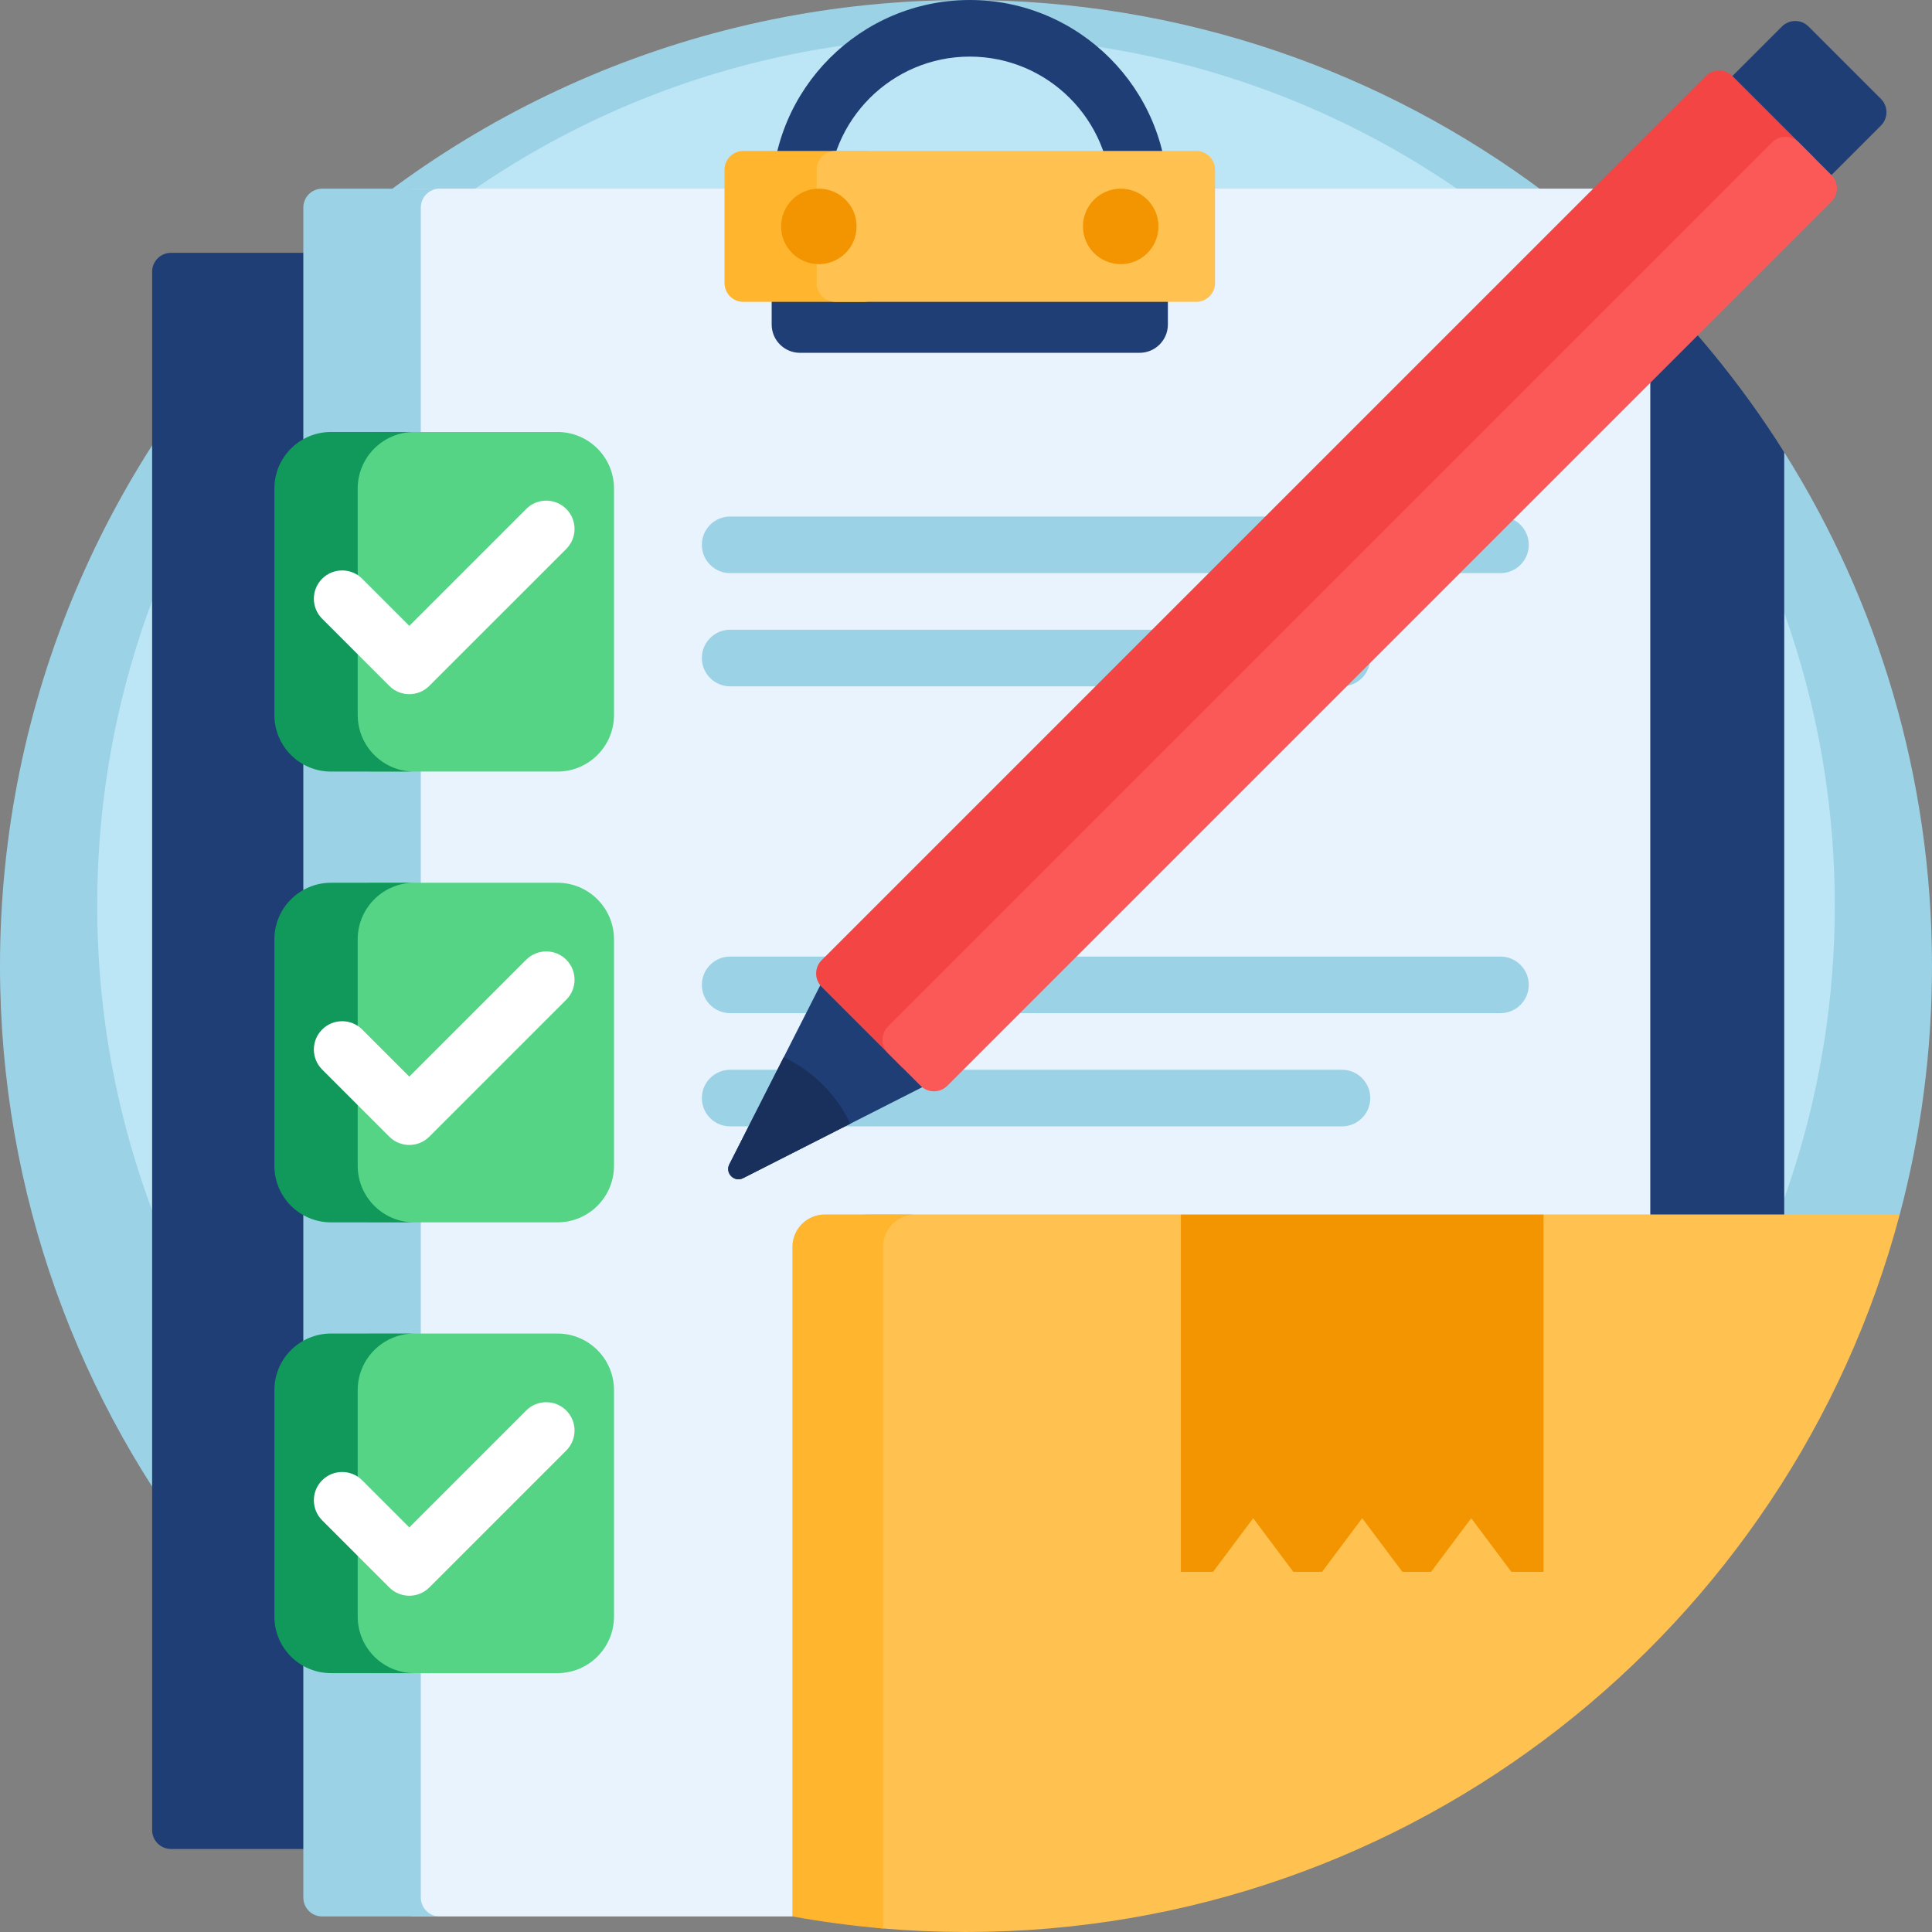
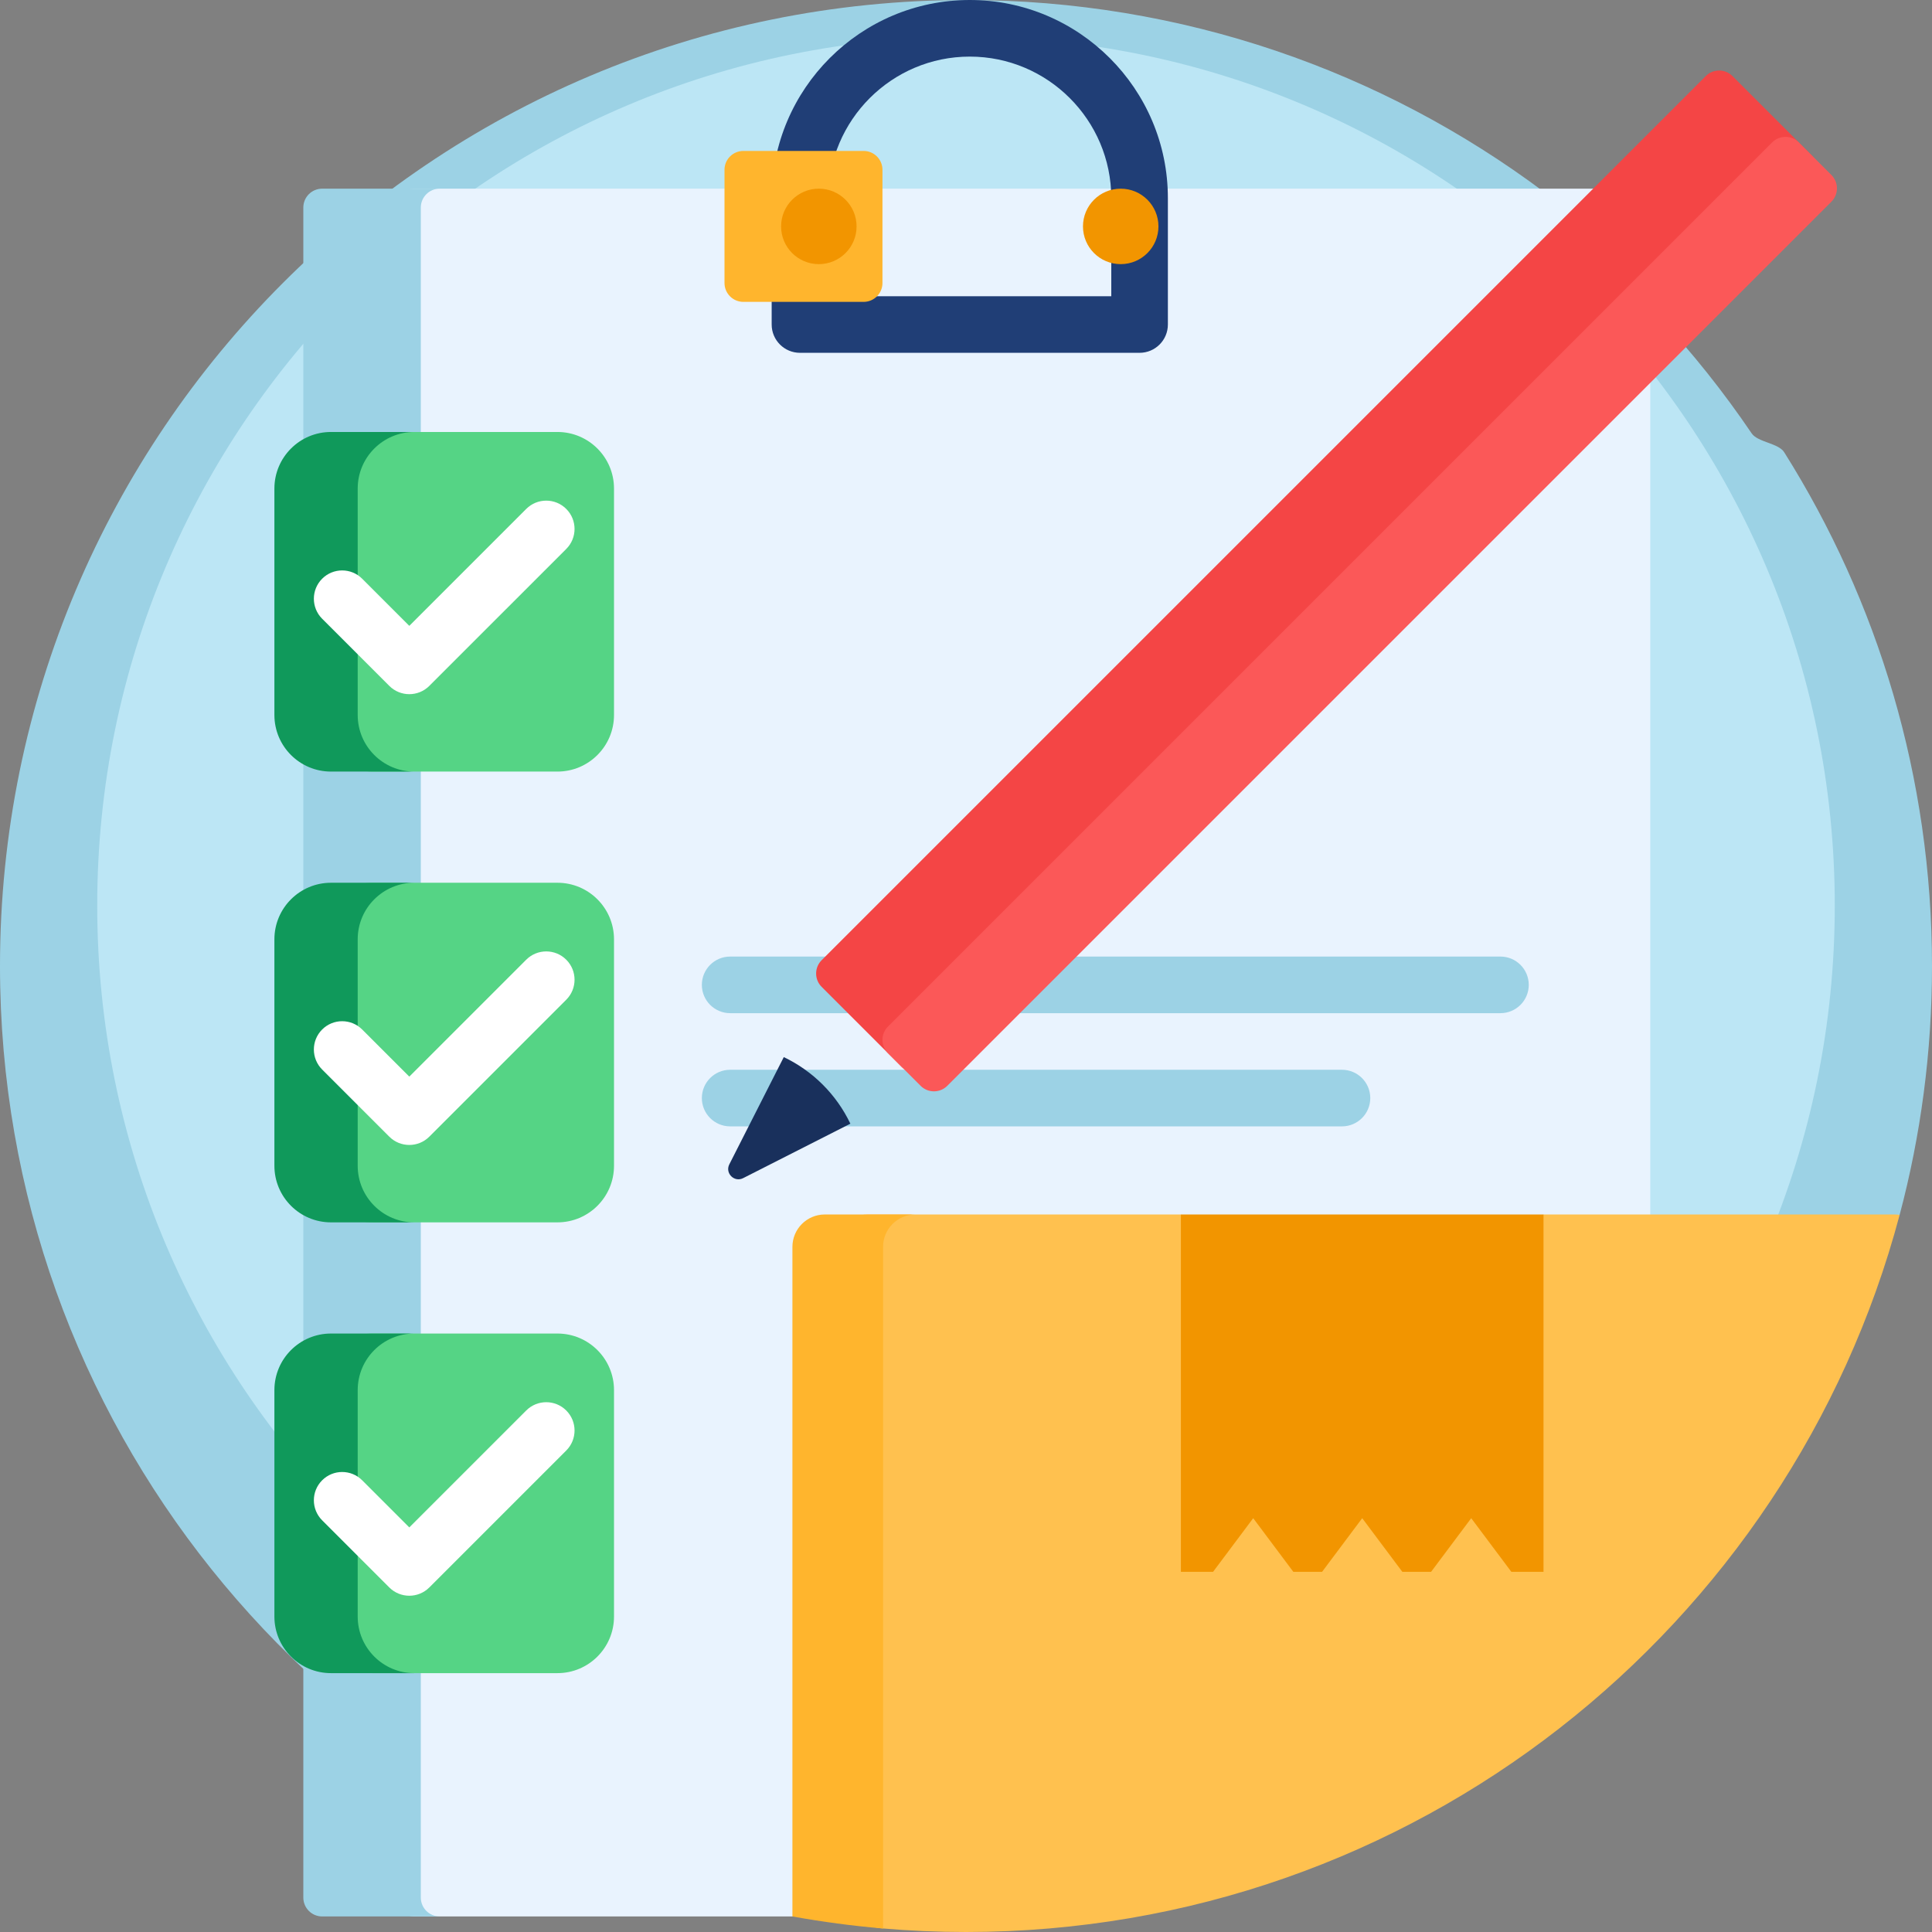
<svg xmlns="http://www.w3.org/2000/svg" version="1.1" width="512" height="512" x="0" y="0" viewBox="0 0 512 512" style="enable-background:new 0 0 512 512" xml:space="preserve" class="">
  <rect x="0" y="0" width="512" height="512" fill="#808080" stroke="none" />
  <g>
    <g>
      <path d="m512 256c0 22.802-2.981 44.909-8.575 65.95-.077.289-2.809.427-2.935.71-2.187 4.883-8.75 9.011-10.383 13.872-34.065 101.381-121.249 165.447-234.107 165.447-20.431 0-40.303 7.628-59.35 3.106-112.766-26.769-196.65-128.131-196.65-249.085 0-141.385 114.615-256 256-256 57.438 0 110.457 18.916 153.169 50.858 1.746 1.306-.398 4.902 1.313 6.251 20.732 16.343 38.876 35.822 53.717 57.721 1.63 2.405 7.092 2.57 8.641 5.033 24.81 39.432 39.16 86.109 39.16 136.137z" fill="#9cd2e5" data-original="#9cd2e5" class="" />
      <path d="m486.234 240c0 127.155-103.079 230.234-230.234 230.234s-230.234-103.079-230.234-230.234 103.079-230.234 230.234-230.234 230.234 103.079 230.234 230.234z" fill="#bce6f5" data-original="#bce6f5" class="" />
-       <path d="m177.489 490h-132.17c-2.761 0-5-2.239-5-5v-413c0-2.761 2.239-5 5-5h174.681v380.489c0 23.478-19.033 42.511-42.511 42.511zm295.351-160.913v-209.224c-11.521-18.313-25.299-35.064-40.942-49.863h-138.738v301.597h137.17c23.478 0 42.51-19.032 42.51-42.51z" fill="#203e76" data-original="#203e76" class="" />
      <path d="m437.34 370h-170.553v137.878h-156.993c-2.761 0-5-2.239-5-5v-447.878c0-2.761 2.239-5 5-5h327.546z" fill="#e9f3fe" data-original="#e9f3fe" />
      <path d="m116.521 507.878h-31.138c-2.761 0-5-2.239-5-5v-447.878c0-2.761 2.239-5 5-5h31.138c-2.761 0-5 2.239-5 5v447.878c0 2.762 2.239 5 5 5z" fill="#9cd2e5" data-original="#9cd2e5" />
      <path d="m257 0c-28.949 0-52.5 23.551-52.5 52.5v33.5c0 4.142 3.358 7.5 7.5 7.5h90c4.142 0 7.5-3.358 7.5-7.5v-33.5c0-28.949-23.551-52.5-52.5-52.5zm37.5 78.5h-75v-26c0-20.678 16.822-37.5 37.5-37.5s37.5 16.822 37.5 37.5z" fill="#203e76" data-original="#203e76" class="" />
      <path d="m192 75v-30c0-2.761 2.239-5 5-5h31.862c2.761 0 5 2.239 5 5v30c0 2.761-2.239 5-5 5h-31.862c-2.761 0-5-2.239-5-5z" fill="#ffb52d" data-original="#ffb52d" class="" />
-       <path d="m216.404 75v-30c0-2.761 2.239-5 5-5h95.596c2.761 0 5 2.239 5 5v30c0 2.761-2.239 5-5 5h-95.596c-2.761 0-5-2.239-5-5z" fill="#ffc14f" data-original="#ffc14f" class="" />
      <path d="m503.424 321.95c-29.091 109.424-128.842 190.05-247.424 190.05-7.492 0-14.908-.322-22.237-.953-7.785-.67-13.763-7.19-13.763-15.004v-164.195c0-5.523 4.477-10 10-10h82.955l8.641 12.981h68.426l19.024-12.981h92.954c.484 0 .959.036 1.424.102z" fill="#ffc14f" data-original="#ffc14f" class="" />
      <path d="m218.58 321.848h24.023c-4.738 0-8.58 3.841-8.58 8.58v180.642c-8.122-.69-16.135-1.76-24.023-3.191v-177.45c0-4.74 3.841-8.581 8.58-8.581z" fill="#ffb52d" data-original="#ffb52d" class="" />
      <path d="m409.045 321.848v94.703h-8.52l-10.637-14.215-10.637 14.215h-7.616l-10.635-14.215-10.637 14.215h-7.616l-10.637-14.215-10.637 14.215h-8.52v-94.703z" fill="#f29500" data-original="#f29500" />
      <path d="m307 60c0 5.523-4.477 10-10 10s-10-4.477-10-10 4.477-10 10-10 10 4.477 10 10zm-90-10c-5.523 0-10 4.477-10 10s4.477 10 10 10 10-4.477 10-10-4.477-10-10-10z" fill="#f29500" data-original="#f29500" />
      <path d="m83.756 428.401v-60c0-8.284 6.716-15 15-15h48.963c8.284 0 15 6.716 15 15v60c0 8.284-6.716 15-15 15h-48.963c-8.284 0-15-6.716-15-15zm0-119.462v-60c0-8.284 6.716-15 15-15h48.963c8.284 0 15 6.716 15 15v60c0 8.284-6.716 15-15 15h-48.963c-8.284 0-15-6.715-15-15zm0-119.461v-60c0-8.284 6.716-15 15-15h48.963c8.284 0 15 6.716 15 15v60c0 8.284-6.716 15-15 15h-48.963c-8.284 0-15-6.716-15-15z" fill="#55d485" data-original="#55d485" />
      <path d="m109.794 443.401h-22.075c-8.284 0-15-6.716-15-15v-60c0-8.284 6.716-15 15-15h22.075c-8.284 0-15 6.716-15 15v60c0 8.284 6.715 15 15 15zm0-119.462h-22.075c-8.284 0-15-6.716-15-15v-60c0-8.284 6.716-15 15-15h22.075c-8.284 0-15 6.716-15 15v60c0 8.285 6.715 15 15 15zm0-119.461h-22.075c-8.284 0-15-6.716-15-15v-60c0-8.284 6.716-15 15-15h22.075c-8.284 0-15 6.716-15 15v60c0 8.284 6.715 15 15 15z" fill="#10995b" data-original="#10995b" />
      <path d="m150.063 384.401-36.29 36.289c-1.464 1.464-3.384 2.197-5.303 2.197s-3.839-.732-5.303-2.197l-17.793-17.793c-2.929-2.929-2.929-7.678 0-10.606 2.929-2.929 7.678-2.929 10.606 0l12.49 12.49 30.986-30.986c2.929-2.929 7.678-2.929 10.606 0 2.931 2.928 2.931 7.677.001 10.606zm0-119.462-36.29 36.289c-1.464 1.464-3.384 2.197-5.303 2.197s-3.839-.732-5.303-2.197l-17.793-17.793c-2.929-2.929-2.929-7.678 0-10.606 2.929-2.929 7.678-2.929 10.606 0l12.49 12.49 30.986-30.986c2.929-2.929 7.678-2.929 10.606 0 2.931 2.928 2.931 7.677.001 10.606zm0-119.461-36.29 36.289c-1.464 1.464-3.384 2.197-5.303 2.197s-3.839-.732-5.303-2.197l-17.793-17.793c-2.929-2.929-2.929-7.678 0-10.606 2.929-2.929 7.678-2.929 10.606 0l12.49 12.49 30.986-30.986c2.929-2.929 7.678-2.929 10.606 0 2.931 2.928 2.931 7.677.001 10.606z" fill="#ffffff" data-original="#ffffff" />
-       <path d="m405.138 144.383c0 4.142-3.358 7.5-7.5 7.5h-204.138c-4.142 0-7.5-3.358-7.5-7.5s3.358-7.5 7.5-7.5h204.138c4.142 0 7.5 3.358 7.5 7.5zm-49.5 22.5h-162.138c-4.142 0-7.5 3.358-7.5 7.5s3.358 7.5 7.5 7.5h162.138c4.142 0 7.5-3.358 7.5-7.5s-3.358-7.5-7.5-7.5z" fill="#9cd2e5" data-original="#9cd2e5" />
      <path d="m405.138 261c0 4.142-3.358 7.5-7.5 7.5h-204.138c-4.142 0-7.5-3.358-7.5-7.5s3.358-7.5 7.5-7.5h204.138c4.142 0 7.5 3.358 7.5 7.5zm-49.5 22.5h-162.138c-4.142 0-7.5 3.358-7.5 7.5s3.358 7.5 7.5 7.5h162.138c4.142 0 7.5-3.358 7.5-7.5s-3.358-7.5-7.5-7.5z" fill="#9cd2e5" data-original="#9cd2e5" />
-       <path d="m220.176 255.601c15.046 2.817 26.905 14.677 29.723 29.723l-52.959 26.896c-2.349 1.193-4.854-1.312-3.661-3.661zm243.745-187.777 34.545-34.545c1.953-1.953 1.953-5.118 0-7.071l-19.174-19.175c-1.953-1.953-5.118-1.953-7.071 0l-34.545 34.545c-1.953 1.953-1.953 5.118 0 7.071l19.174 19.174c1.952 1.953 5.118 1.953 7.071.001z" fill="#203e76" data-original="#203e76" class="" />
      <path d="m225.356 297.788-28.416 14.432c-2.349 1.193-4.854-1.312-3.661-3.661l14.432-28.416c7.716 3.677 13.968 9.929 17.645 17.645z" fill="#19305c" data-original="#19305c" class="" />
      <path d="m217.746 261.531c-1.953-1.953-1.953-5.118 0-7.071l234.305-234.304c1.953-1.953 5.119-1.953 7.071 0l21.957 21.957c-1.953-1.953-5.118-1.953-7.071 0l-234.304 234.305c-1.953 1.953-1.953 5.119 0 7.071z" fill="#f44545" data-original="#f44545" />
      <path d="m243.969 287.754-8.642-8.642c-1.953-1.953-1.953-5.118 0-7.071l234.304-234.305c1.953-1.953 5.118-1.953 7.071 0l8.641 8.641c1.953 1.953 1.953 5.119 0 7.071l-234.304 234.305c-1.952 1.953-5.117 1.953-7.07.001z" fill="#fb5858" data-original="#fb5858" />
    </g>
  </g>
</svg>